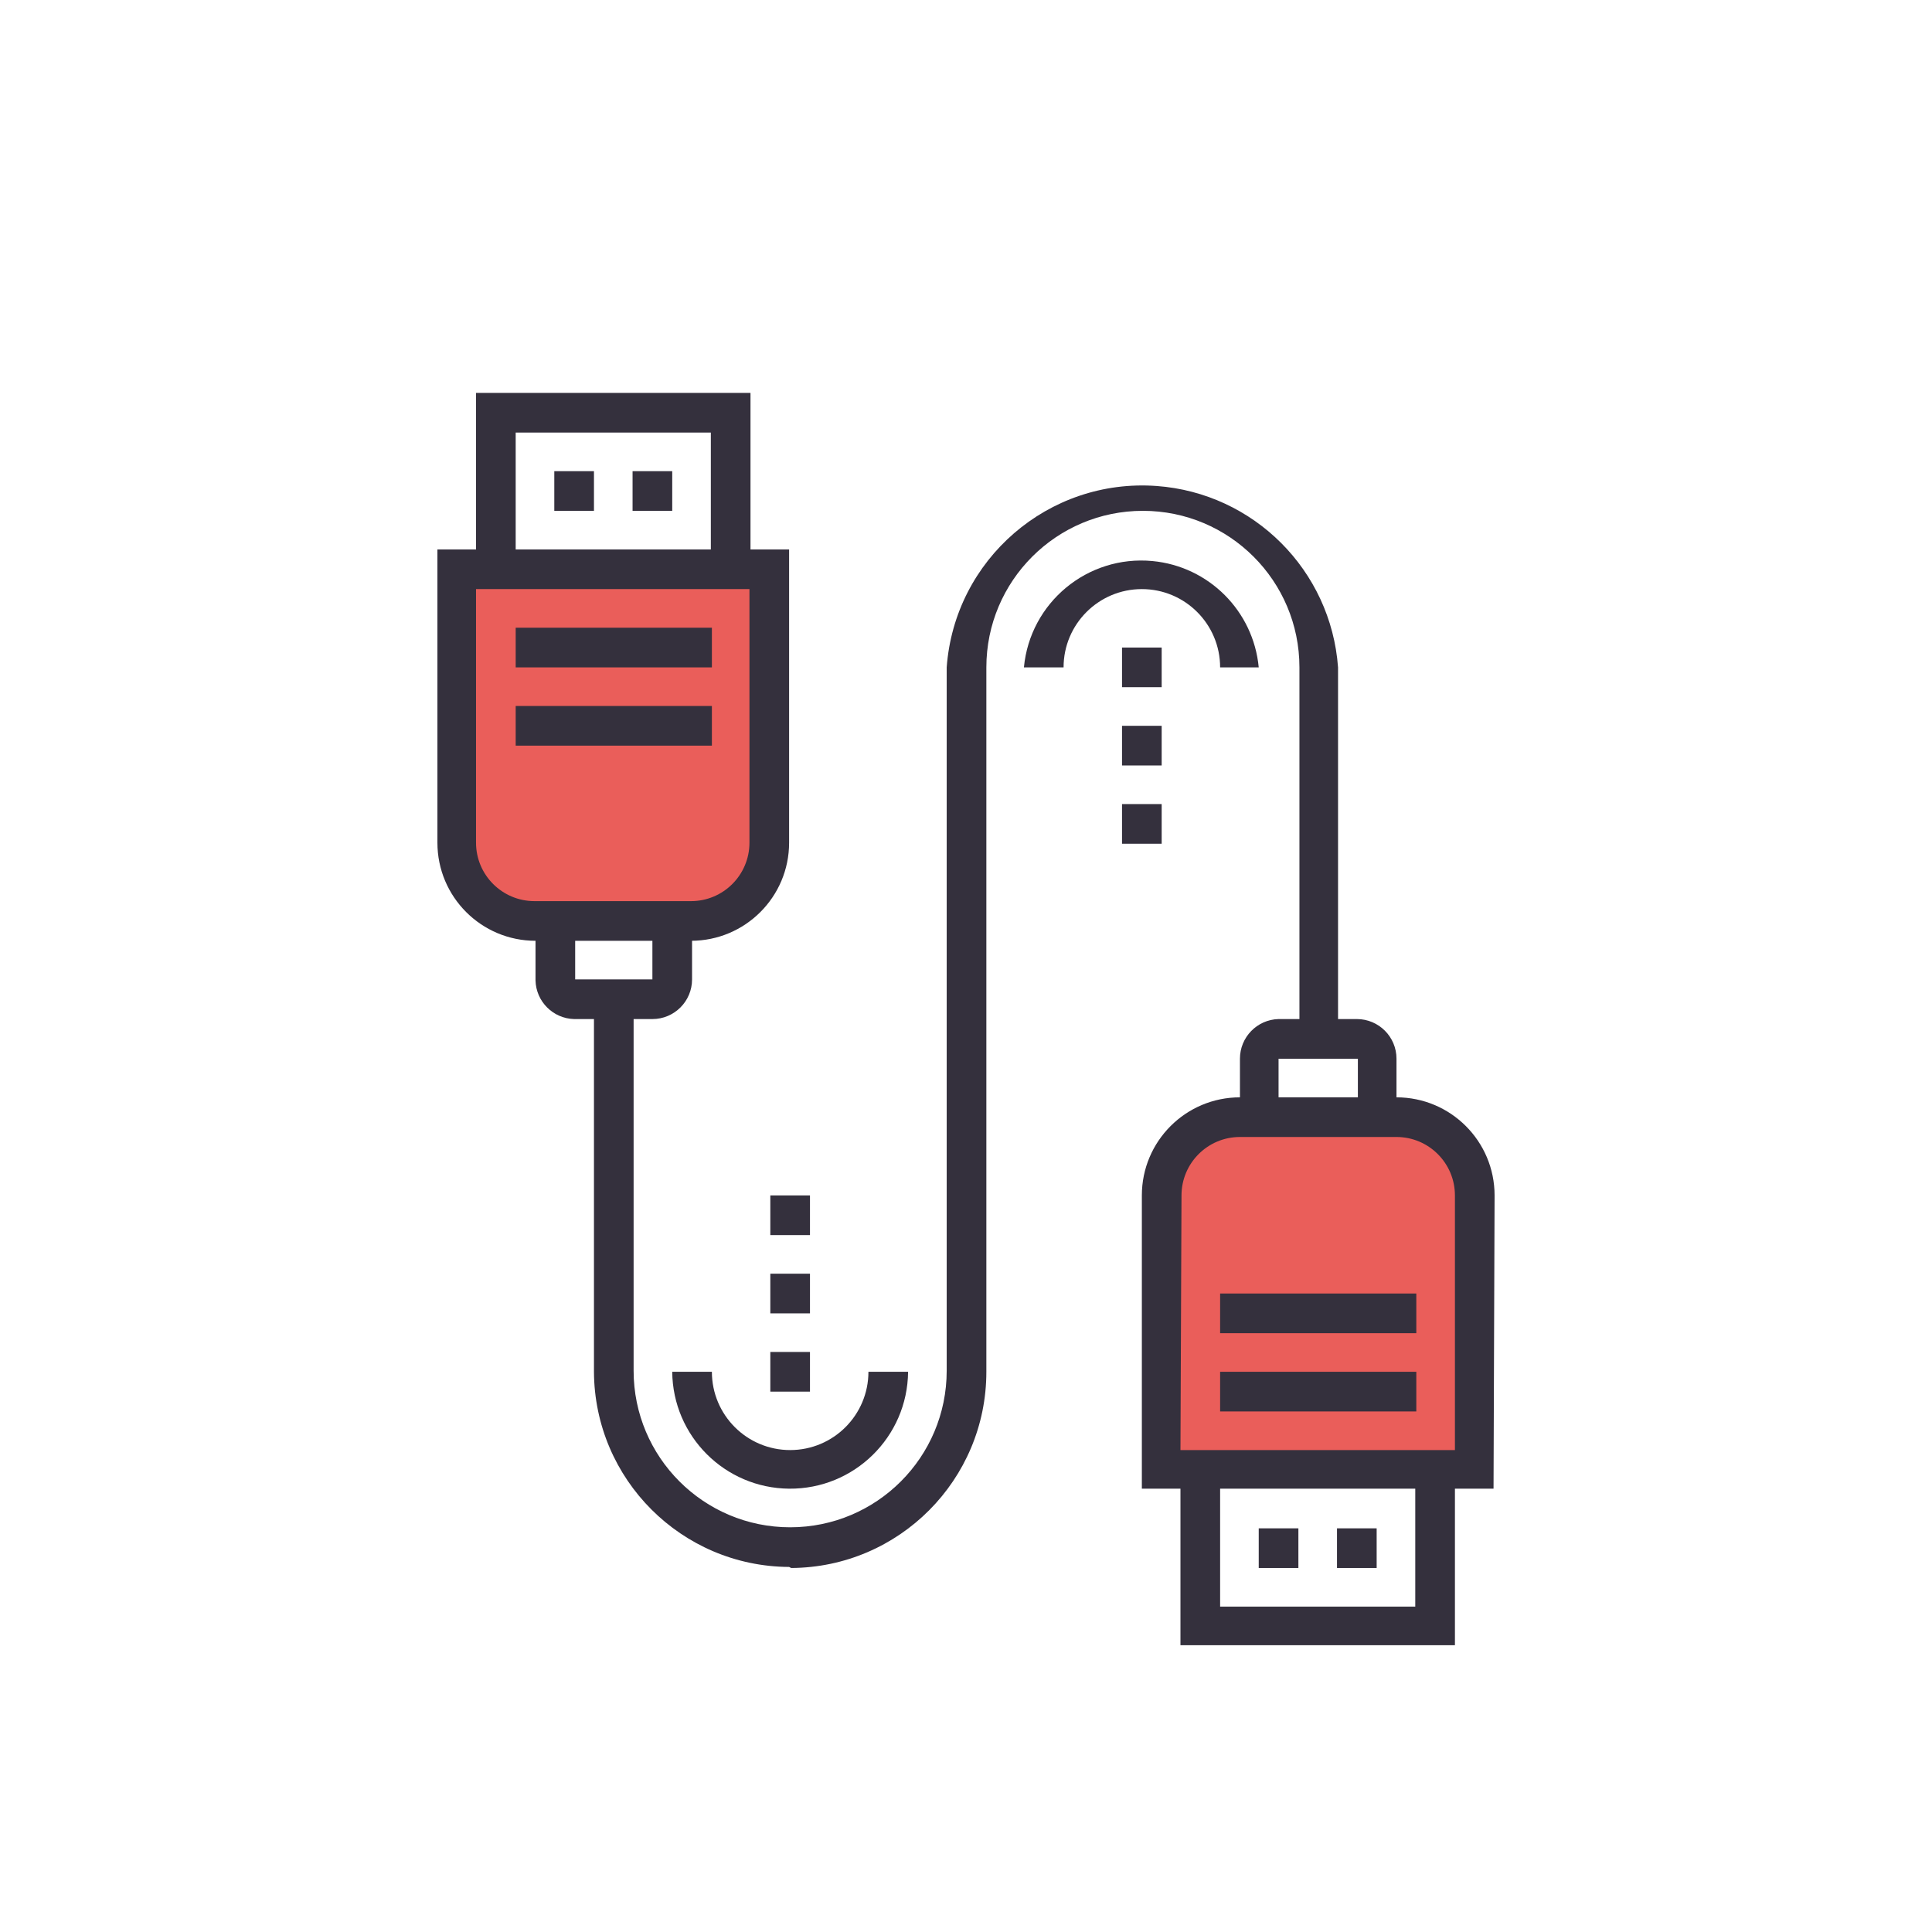
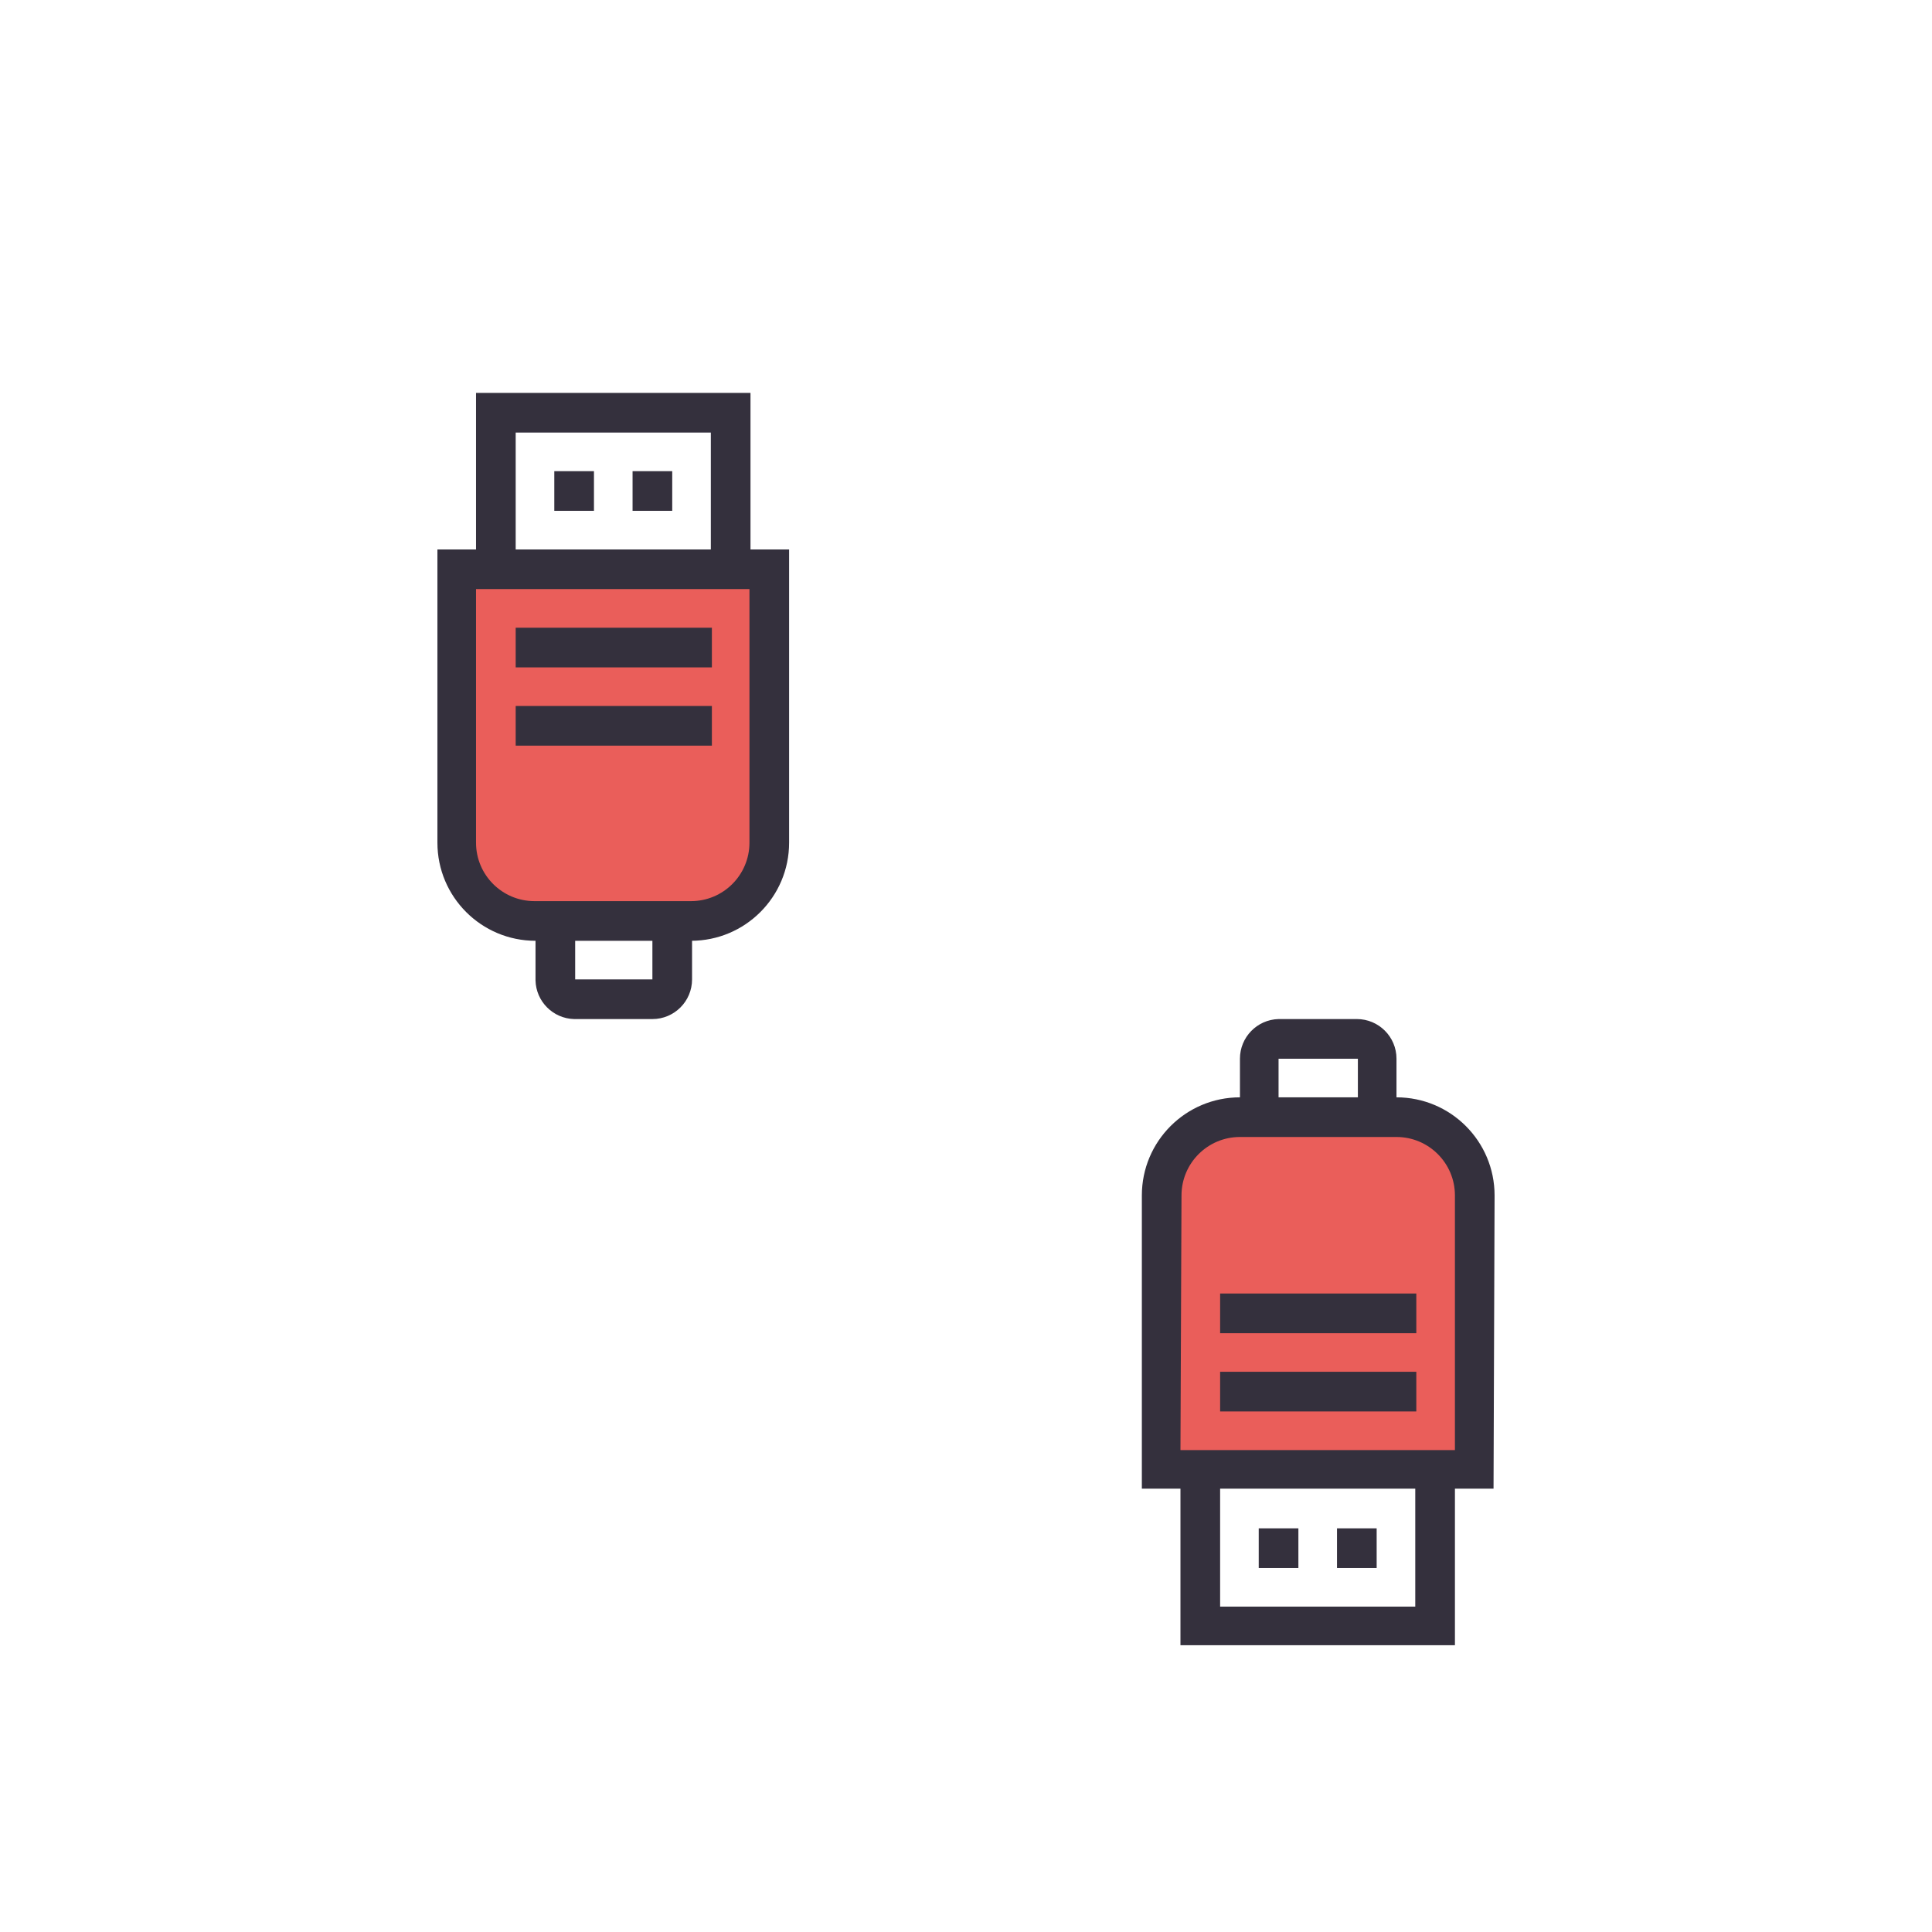
<svg xmlns="http://www.w3.org/2000/svg" version="1.1" id="图层_1" x="0px" y="0px" width="512px" height="512px" viewBox="0 0 512 512" enable-background="new 0 0 512 512" xml:space="preserve">
  <path fill="#EA5E5A" d="M204.144,223.322c0,11.456-9.287,20.742-20.742,20.742h-41.485c-11.456,0-20.742-9.287-20.742-20.742v-72.46  h82.969V223.322z" />
  <path fill="#34303D" d="M146.895,124.865h10.51v10.51h-10.51V124.865z M167.637,124.865h10.51v10.51h-10.51V124.865z" />
  <path fill="#34303D" d="M198.889,150.862H188.38v-36.23h-51.718v36.23h-10.509v-46.739h72.736V150.862z" />
  <path fill="#34303D" d="M183.402,249.318h-41.485c-14.358,0-25.997-11.639-25.997-25.997l0,0v-77.715h93.202v77.715  c0,14.358-11.639,25.997-25.997,25.997l0,0H183.402z M126.153,156.117v67.205c0,8.554,6.934,15.487,15.487,15.487h41.485  c8.554,0,15.487-6.934,15.487-15.487v-67.205H126.153z" />
  <path fill="#34303D" d="M136.662,166.35h51.995v10.509h-51.995V166.35z M136.662,187.092h51.995v10.51h-51.995V187.092z   M172.892,270.062H152.15c-5.59-0.146-10.088-4.644-10.233-10.233v-15.764h10.509v15.488h20.466v-15.488h10.51v15.488  C183.402,265.355,178.696,270.062,172.892,270.062L172.892,270.062z" />
  <path fill="#EA5E5A" d="M307.855,316.801c0-11.456,9.287-20.742,20.743-20.742h41.484c11.456,0,20.742,9.286,20.742,20.742v72.736  h-82.97V316.801z" />
  <path fill="#34303D" d="M354.318,405.025h10.51v10.509h-10.51V405.025z M333.576,405.025h10.51v10.509h-10.51V405.025z" />
  <path fill="#34303D" d="M385.57,436h-72.736v-46.739h10.51v36.507h51.717v-36.507h10.51V436z" />
  <path fill="#34303D" d="M395.803,394.516h-93.201v-77.715c0-14.358,11.639-25.997,25.997-25.997h41.484  c14.357,0,25.997,11.639,25.997,25.997L395.803,394.516z M312.834,384.282h72.736v-67.481c0-8.554-6.935-15.487-15.487-15.487l0,0  h-41.484c-8.554,0-15.488,6.934-15.488,15.487l0,0L312.834,384.282z" />
  <path fill="#34303D" d="M323.344,342.798h51.994v10.51h-51.994V342.798z M323.344,363.54h51.994v10.51h-51.994V363.54z   M370.083,296.059h-10.232V280.57h-21.02v15.488h-10.232V280.57c-0.002-5.697,4.537-10.359,10.232-10.509h20.742  c5.805,0,10.51,4.705,10.51,10.509l0,0V296.059z" />
-   <path fill="#34303D" d="M209.122,415.258c-28.5-0.151-51.566-23.218-51.717-51.718v-98.733h10.509v98.457  c0,22.911,18.573,41.484,41.485,41.484c22.911,0,41.485-18.573,41.485-41.484V176.859c2.093-28.639,27.007-50.159,55.646-48.066  c25.727,1.88,46.186,22.338,48.066,48.066v98.458h-10.233v-98.458c0-22.911-18.573-41.484-41.484-41.484  s-41.484,18.573-41.484,41.484V363.54c0,28.607-23.111,51.842-51.718,51.994L209.122,415.258z" />
-   <path fill="#34303D" d="M297.347,171.604h10.509v10.509h-10.509V171.604z M297.347,192.347h10.509v10.51h-10.509V192.347z   M297.347,213.089h10.509v10.51h-10.509V213.089z M204.144,316.801h10.509v10.51h-10.509V316.801z M204.144,337.543h10.509v10.51  h-10.509V337.543z M204.144,358.285h10.509v10.51h-10.509V358.285z" />
-   <path fill="#34303D" d="M333.576,176.859h-10.232c0-11.456-9.287-20.742-20.742-20.742c-11.456,0-20.743,9.287-20.743,20.742H271.35  c1.622-17.184,16.866-29.799,34.05-28.177C320.338,150.092,332.167,161.92,333.576,176.859z M209.122,394.516  c-17.044-0.15-30.825-13.931-30.975-30.976h10.51c0,11.456,9.287,20.742,20.742,20.742c11.455,0,20.742-9.286,20.742-20.742h10.509  c-0.152,17.259-14.267,31.127-31.526,30.976C209.124,394.516,209.123,394.516,209.122,394.516L209.122,394.516z" />
</svg>